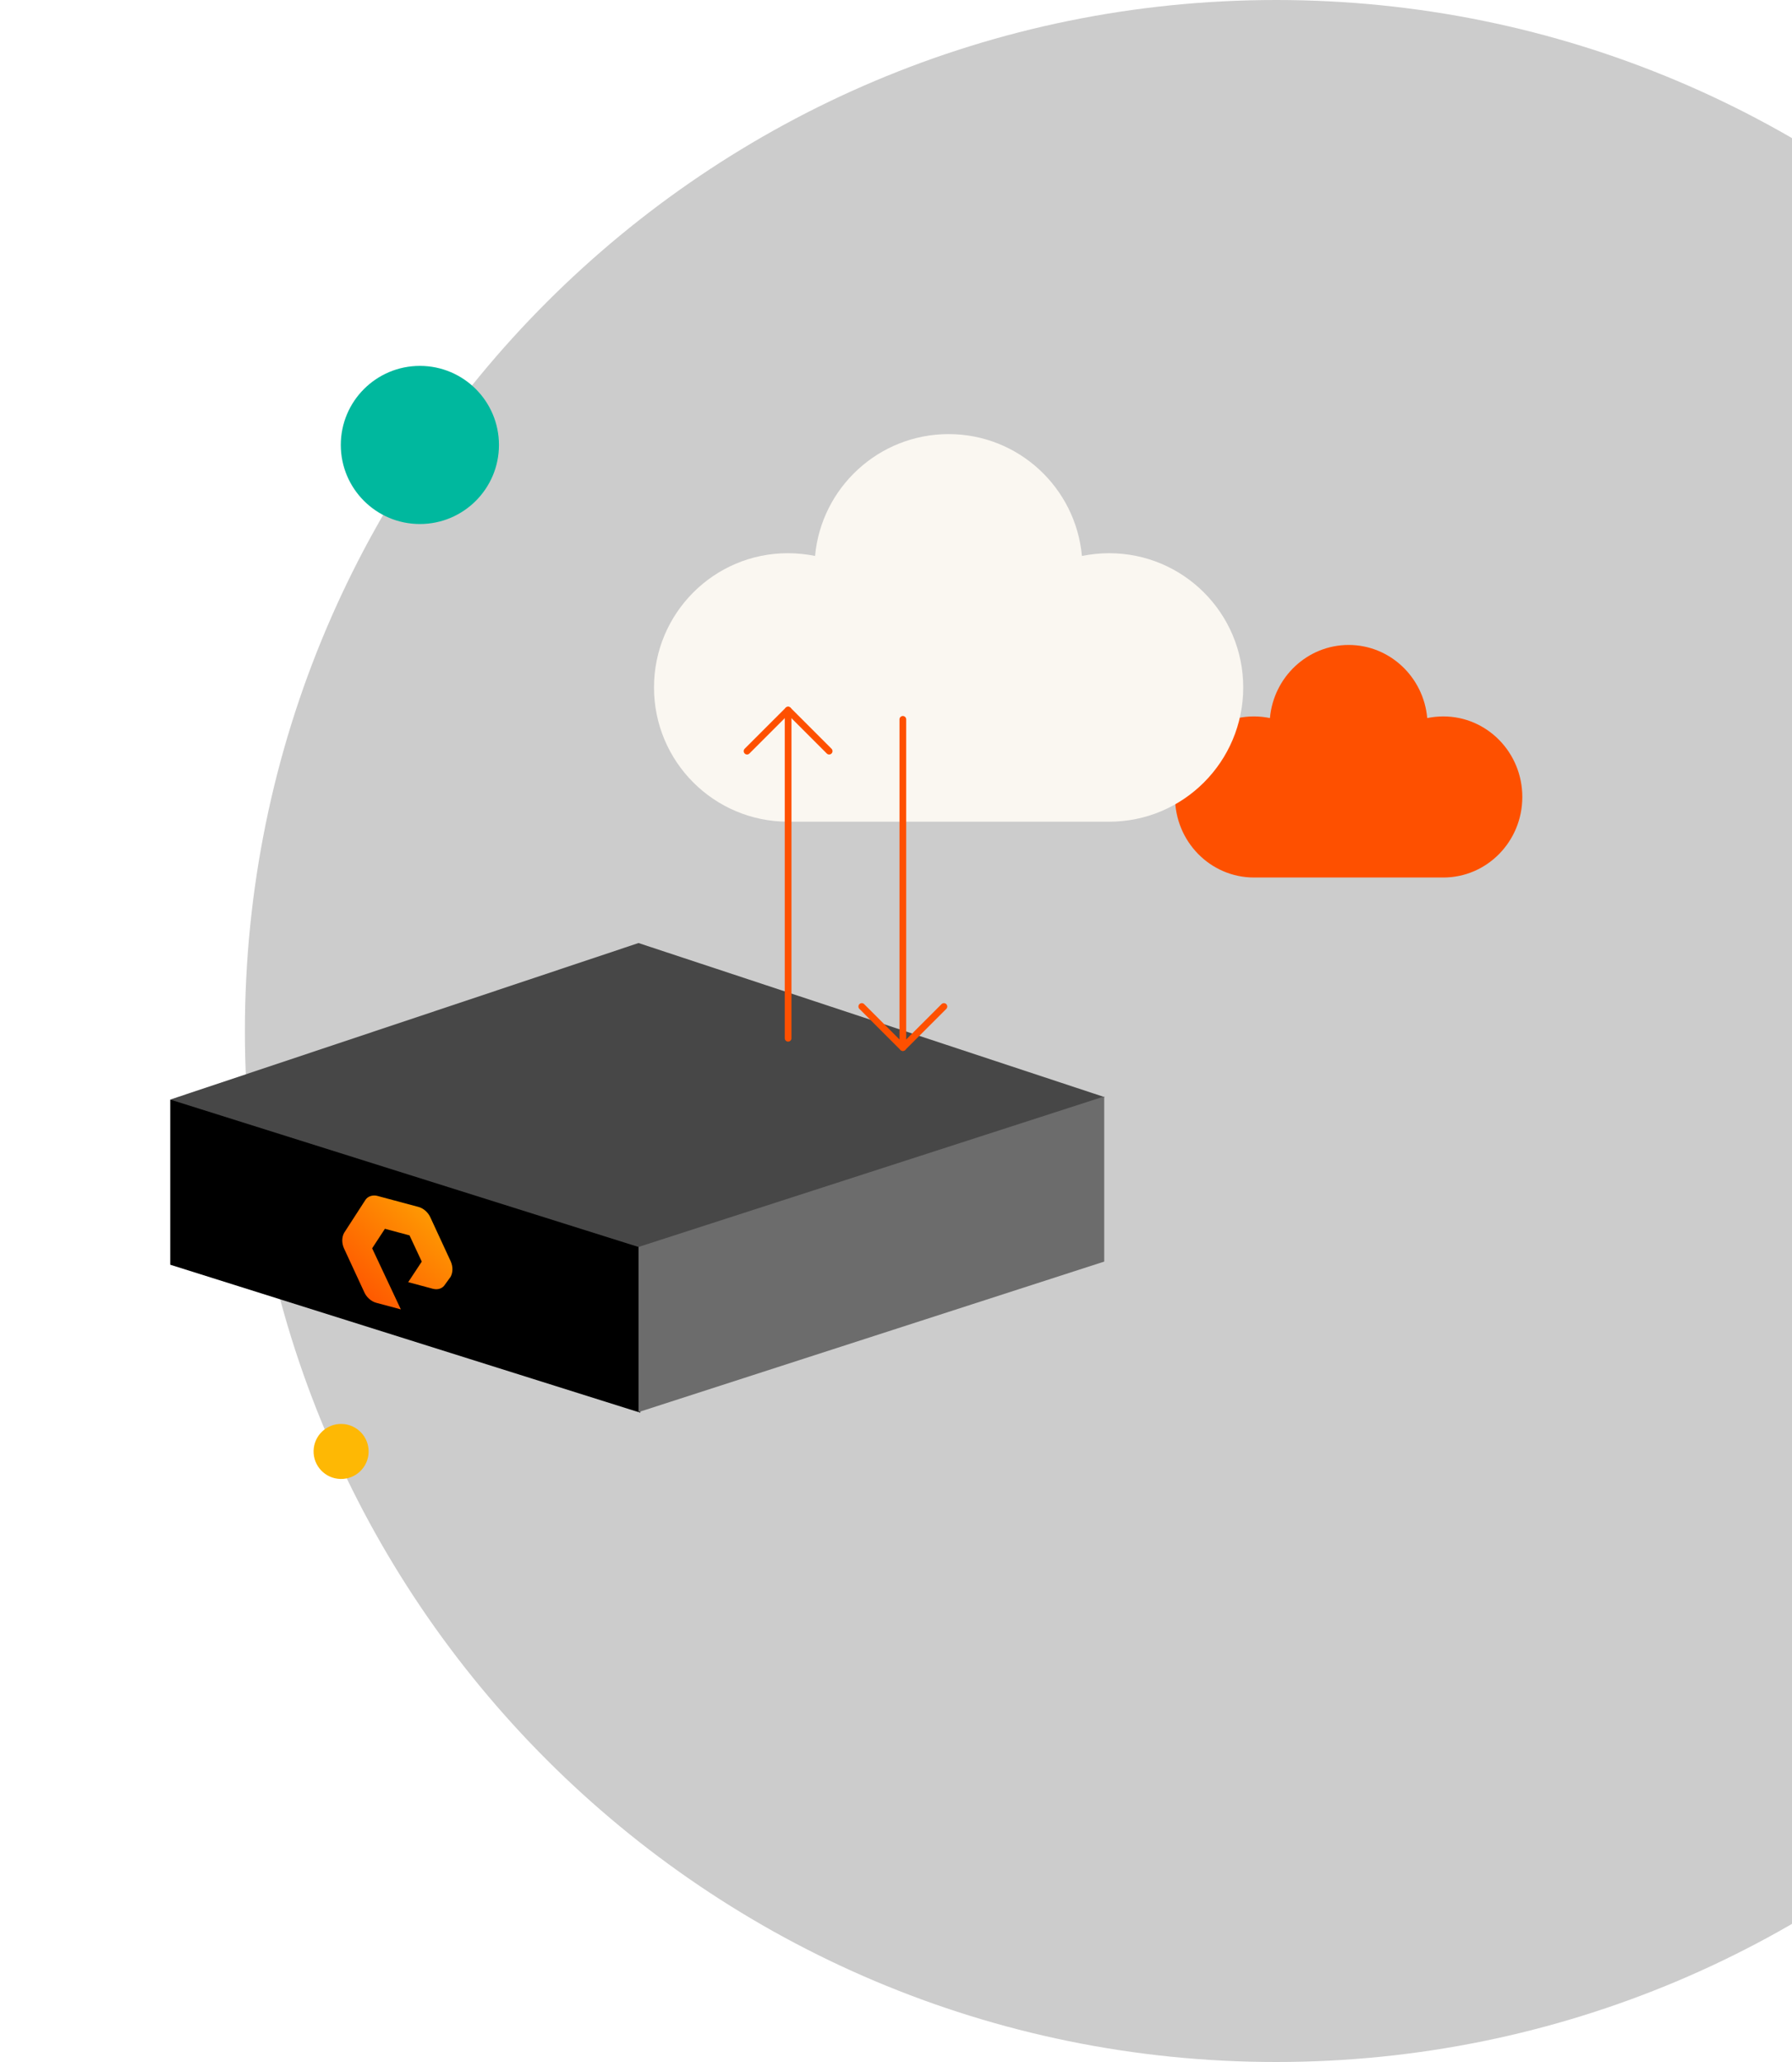
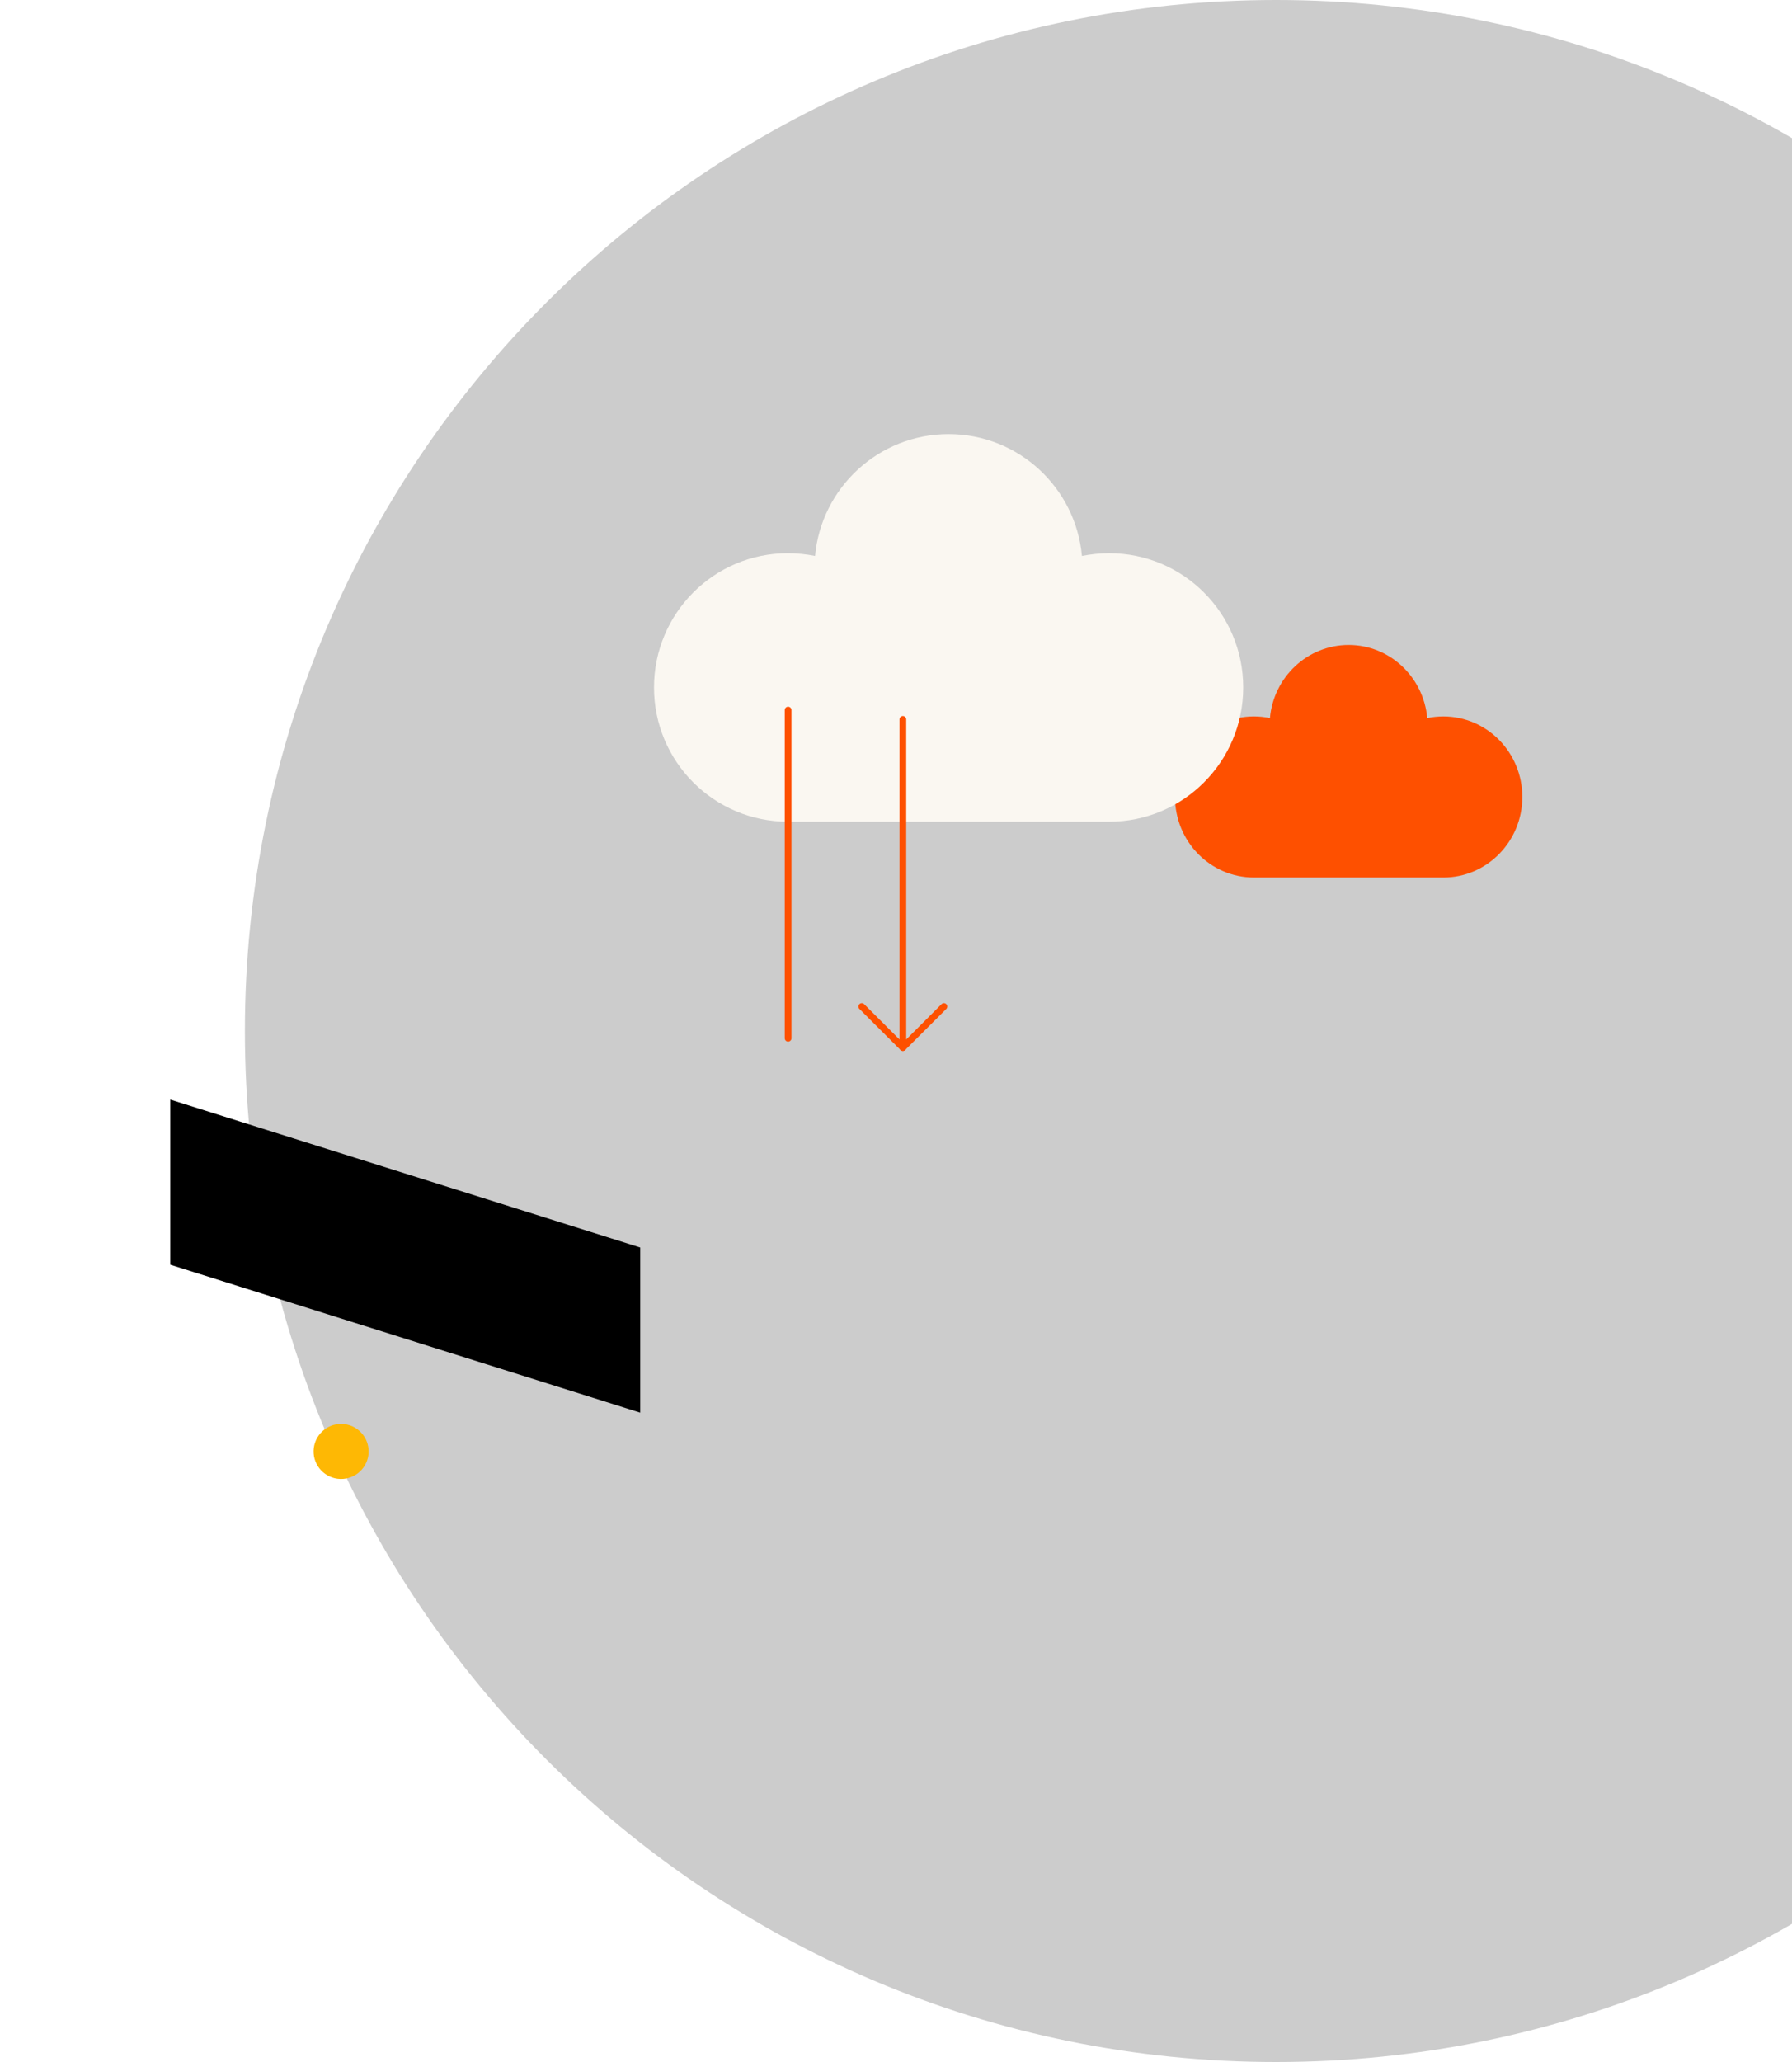
<svg xmlns="http://www.w3.org/2000/svg" width="800" height="920" viewBox="0 0 800 920" fill="none">
  <g clip-path="url(#clip0)">
    <path d="M569.685 920C823.933 920 1030.04 714.051 1030.04 460C1030.04 205.949 823.933 0 569.685 0C315.437 0 109.328 205.949 109.328 460C109.328 714.051 315.437 920 569.685 920Z" fill="black" fill-opacity="0.2" />
-     <ellipse cx="187.447" cy="198.526" rx="35.303" ry="35.278" fill="#00B89E" />
    <ellipse rx="12.284" ry="12.275" transform="matrix(1 0.026 -0.026 1 152.278 647.593)" fill="#FEB804" />
    <path d="M644.33 319.645C641.853 319.645 639.505 319.91 637.158 320.375C635.528 302.108 620.466 287.76 602.078 287.76C583.691 287.76 568.563 302.108 566.933 320.375C564.651 319.91 562.239 319.645 559.761 319.645C540.33 319.645 524.551 335.72 524.551 355.582C524.551 375.444 540.33 391.519 559.826 391.519H644.33C663.826 391.519 679.606 375.444 679.606 355.582C679.606 335.72 663.826 319.645 644.33 319.645Z" fill="#FE5000" />
    <path d="M495.166 246.826C490.963 246.826 486.981 247.269 482.999 248.044C480.234 217.598 454.682 193.684 423.489 193.684C392.296 193.684 366.633 217.598 363.868 248.044C359.996 247.269 355.904 246.826 351.7 246.826C318.737 246.826 291.969 273.618 291.969 306.721C291.969 339.824 318.737 366.617 351.811 366.617H495.166C528.24 366.617 555.009 339.824 555.009 306.721C555.009 273.618 528.24 246.826 495.166 246.826Z" fill="#FAF7F1" />
    <g filter="url(#filter0_d)">
-       <path d="M466.052 522.686L492.952 457.446L285.052 388.752L76 458.597L274.292 566.052L466.052 522.686Z" fill="#474747" />
      <path d="M285.821 598.288L76 532.281V458.598L285.821 524.605V598.288Z" fill="black" />
-       <path fill-rule="evenodd" clip-rule="evenodd" d="M178.947 552.207L167.959 549.263C165.692 548.656 163.614 546.796 162.591 544.475L153.543 524.93C152.52 522.609 152.55 520.012 153.622 518.066L163.06 503.475C164.13 501.715 166.412 501.023 168.505 501.584L186.817 506.491C189.084 507.098 191.162 508.958 192.185 511.279L201.233 530.823C202.256 533.145 202.226 535.742 201.154 537.688L198.666 541.115C197.596 542.875 195.489 543.613 193.222 543.006L182.234 540.062L188.287 530.89L182.823 519.191L171.836 516.247L166.138 524.956L178.947 552.207Z" fill="url(#paint0_linear)" />
-       <path d="M492.954 530.878L285.055 598.037V524.354L492.954 457.195V530.878Z" fill="#6C6C6C" />
    </g>
    <path fill-rule="evenodd" clip-rule="evenodd" d="M404.117 468.454C403.531 469.039 402.582 469.039 401.996 468.454L383.666 450.137C383.08 449.551 383.079 448.601 383.665 448.015C384.251 447.429 385.2 447.429 385.786 448.014L403.056 465.272L420.326 448.014C420.912 447.429 421.862 447.429 422.448 448.015C423.033 448.601 423.033 449.551 422.447 450.137L404.117 468.454Z" fill="#FE5000" />
    <path fill-rule="evenodd" clip-rule="evenodd" d="M403.055 468.893C402.226 468.893 401.555 468.222 401.555 467.393L401.555 320.964C401.555 320.135 402.226 319.464 403.055 319.464C403.883 319.464 404.555 320.135 404.555 320.964L404.555 467.393C404.555 468.222 403.883 468.893 403.055 468.893Z" fill="#FE5000" />
-     <path fill-rule="evenodd" clip-rule="evenodd" d="M350.77 315.751C351.356 315.166 352.305 315.166 352.891 315.751L371.221 334.069C371.807 334.654 371.807 335.604 371.222 336.19C370.636 336.776 369.686 336.776 369.1 336.191L351.83 318.933L334.56 336.191C333.974 336.776 333.025 336.776 332.439 336.19C331.853 335.604 331.854 334.654 332.44 334.069L350.77 315.751Z" fill="#FE5000" />
    <path fill-rule="evenodd" clip-rule="evenodd" d="M351.832 315.312C352.66 315.312 353.332 315.983 353.332 316.812L353.332 463.241C353.332 464.07 352.66 464.741 351.832 464.741C351.004 464.741 350.332 464.07 350.332 463.241L350.332 316.812C350.332 315.983 351.004 315.312 351.832 315.312Z" fill="#FE5000" />
  </g>
  <defs>
    <filter id="filter0_d" x="-20" y="324.752" width="608.954" height="401.536" filterUnits="userSpaceOnUse" color-interpolation-filters="sRGB">
      <feFlood flood-opacity="0" result="BackgroundImageFix" />
      <feColorMatrix in="SourceAlpha" type="matrix" values="0 0 0 0 0 0 0 0 0 0 0 0 0 0 0 0 0 0 127 0" result="hardAlpha" />
      <feOffset dy="32" />
      <feGaussianBlur stdDeviation="48" />
      <feColorMatrix type="matrix" values="0 0 0 0 0 0 0 0 0 0 0 0 0 0 0 0 0 0 0.3 0" />
      <feBlend mode="normal" in2="BackgroundImageFix" result="effect1_dropShadow" />
      <feBlend mode="normal" in="SourceGraphic" in2="effect1_dropShadow" result="shape" />
    </filter>
    <linearGradient id="paint0_linear" x1="216.268" y1="501.401" x2="164.259" y2="556.253" gradientUnits="userSpaceOnUse">
      <stop stop-color="#FEB804" />
      <stop offset="1" stop-color="#FE5000" />
    </linearGradient>
    <clipPath id="clip0">
      <rect width="800" height="920" fill="white" />
    </clipPath>
  </defs>
</svg>